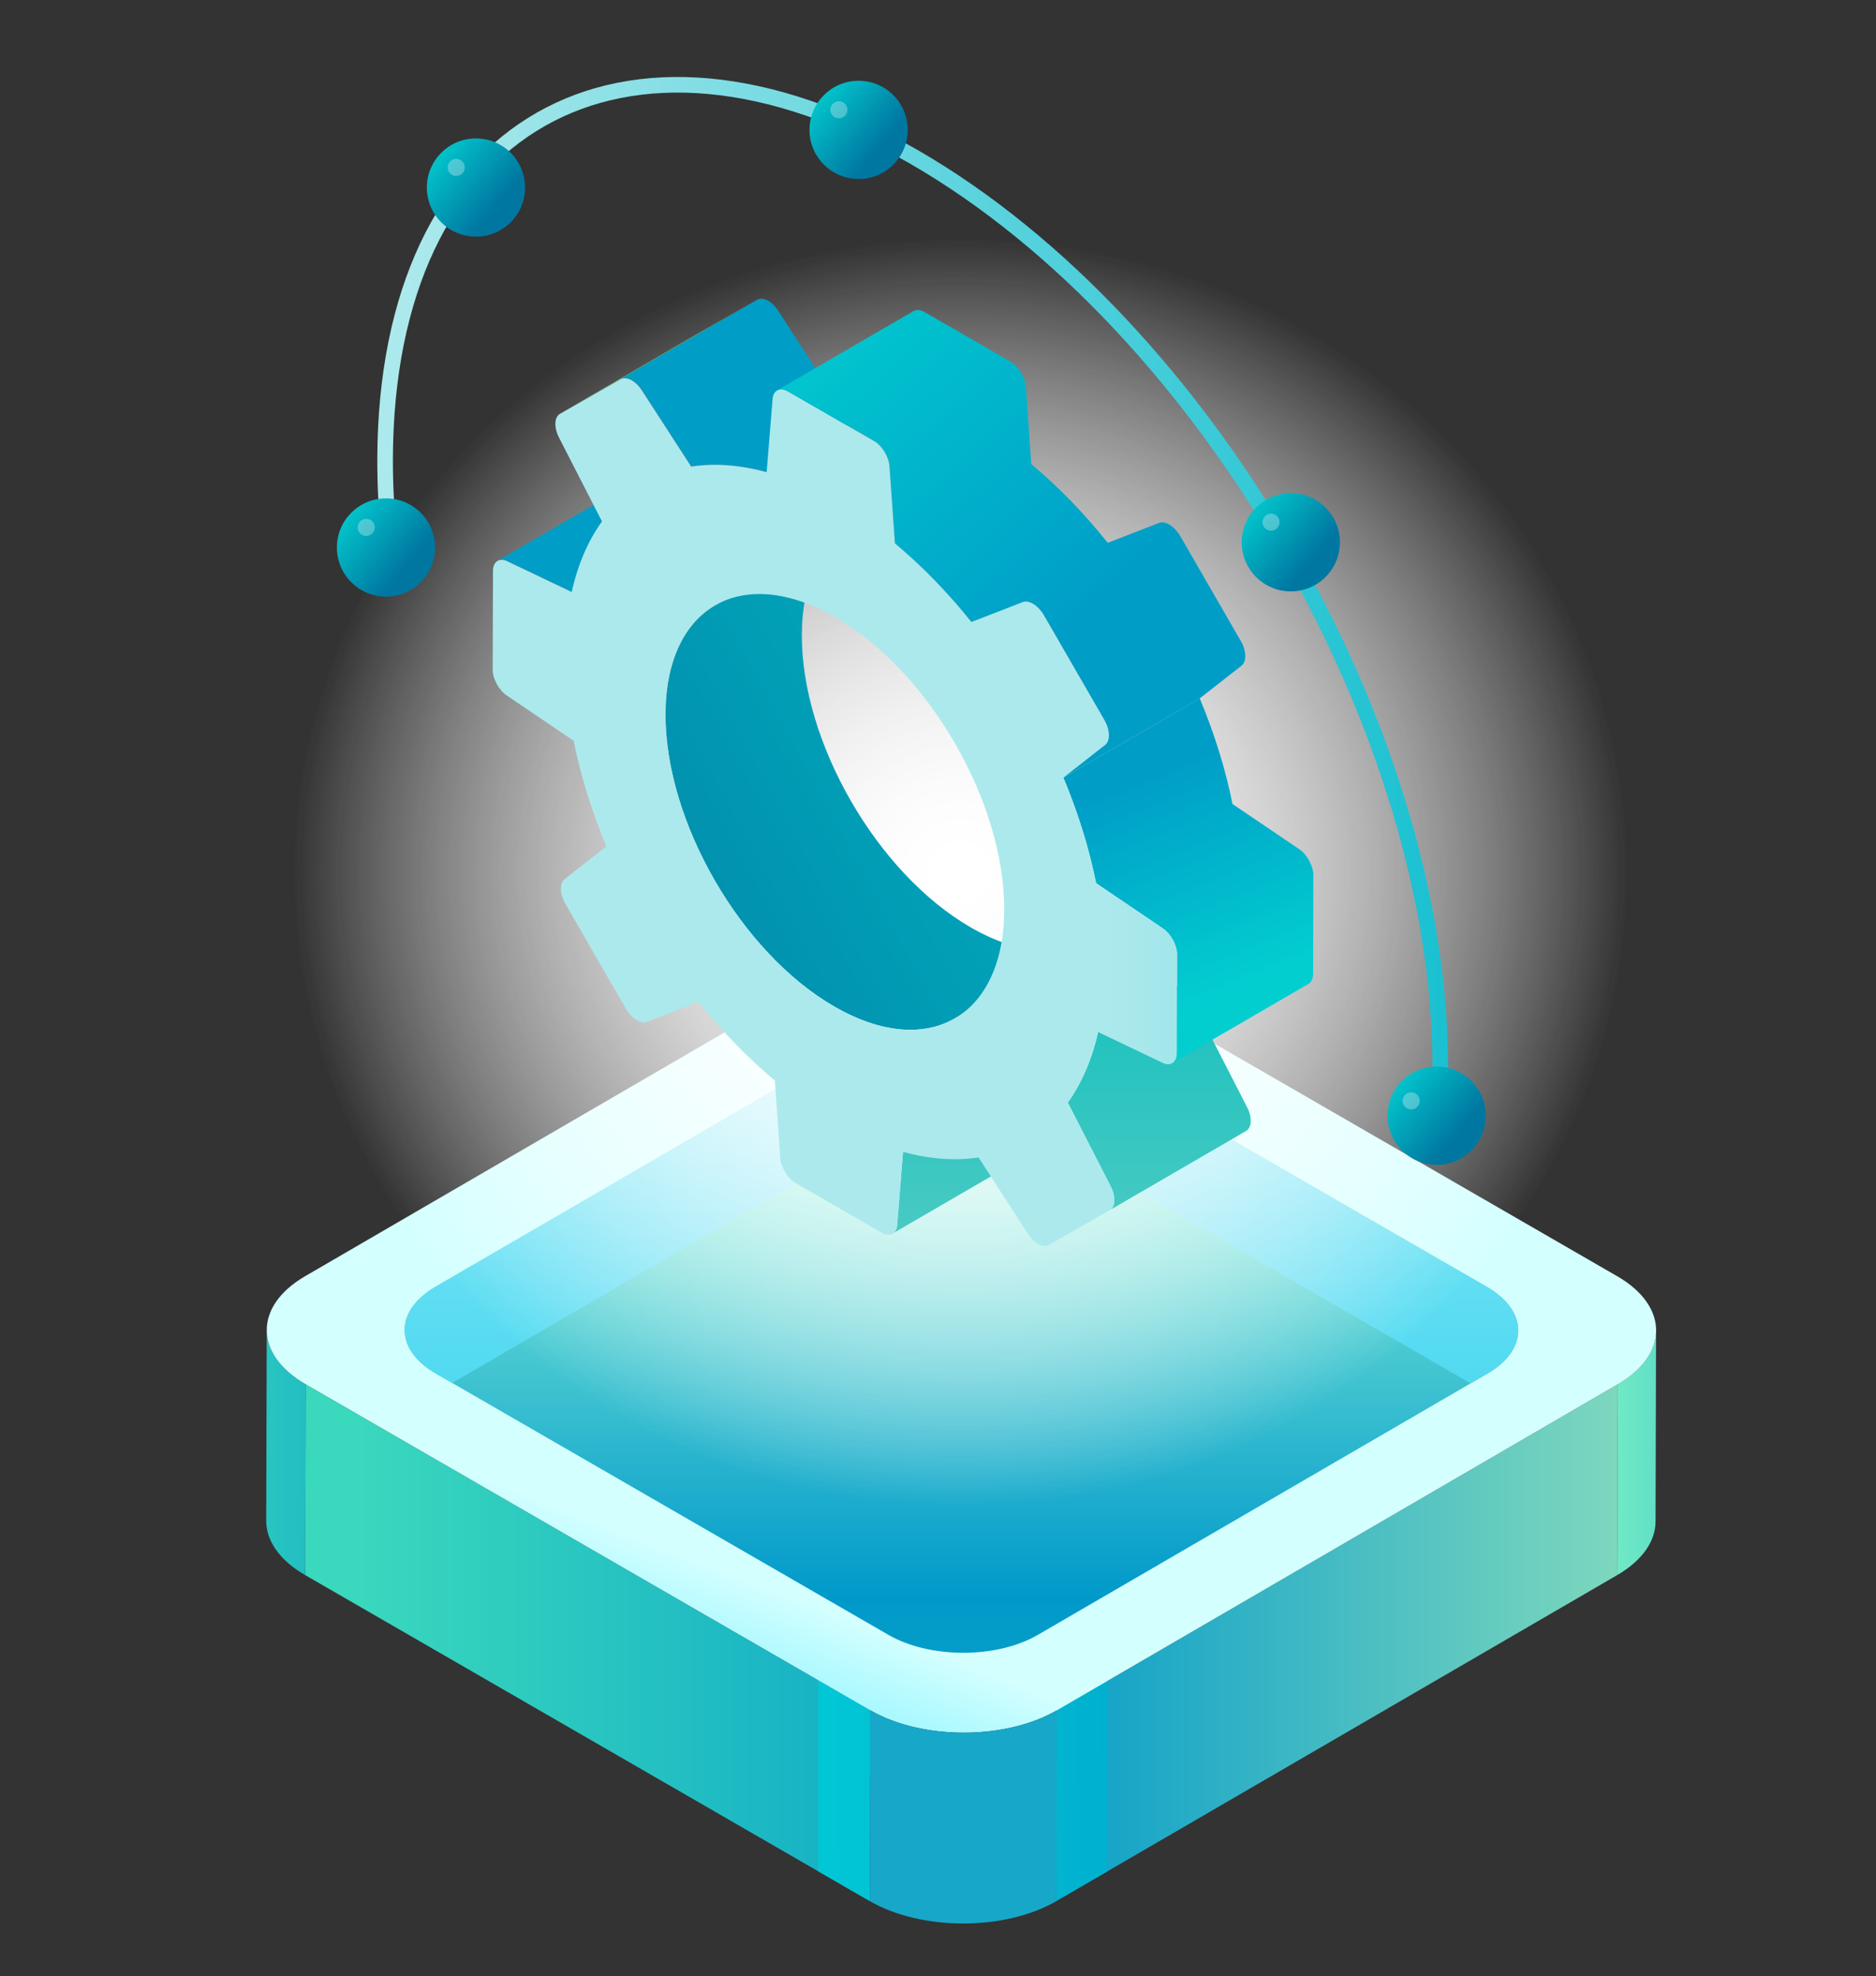
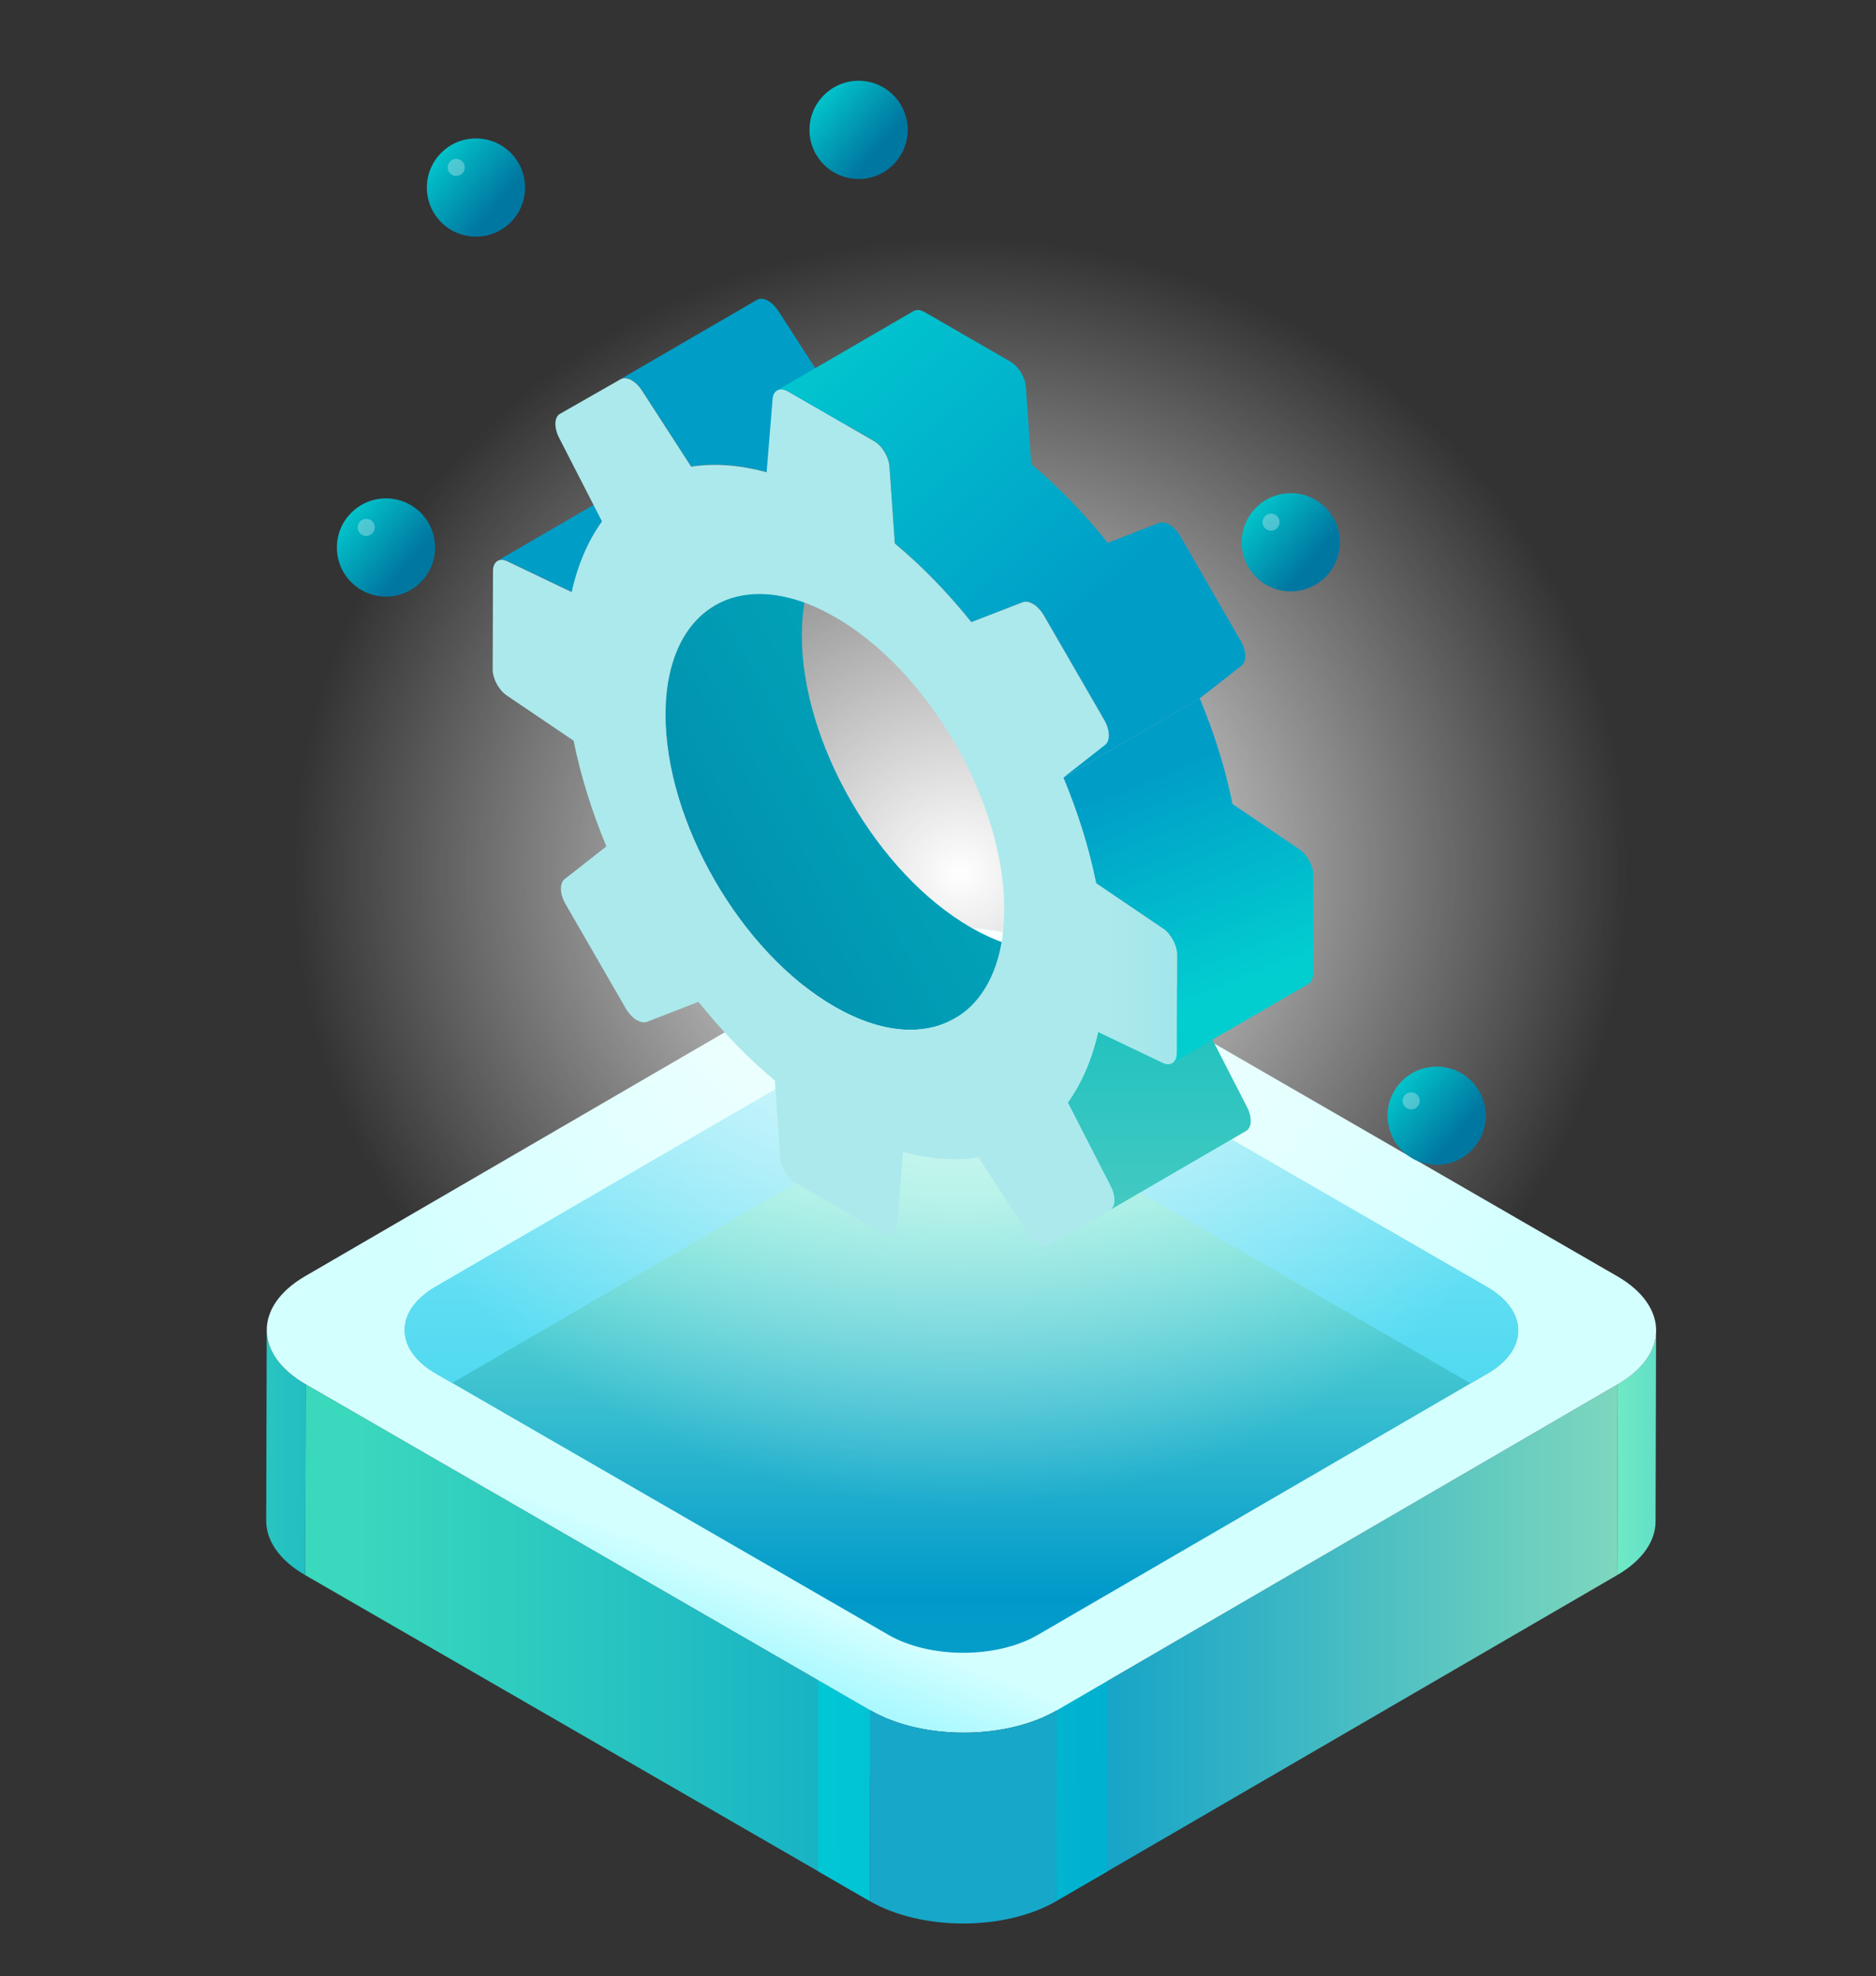
<svg xmlns="http://www.w3.org/2000/svg" xmlns:xlink="http://www.w3.org/1999/xlink" id="Layer_1" viewBox="0 0 252.49 265.95">
  <rect x="0" y="0" width="252.49" height="265.95" fill="#333333" stroke="none" />
  <defs>
    <style>
      .cls-1 {
        fill: none;
        stroke: url(#linear-gradient-18);
        stroke-miterlimit: 10;
        stroke-width: 2.1px;
      }

      .cls-2 {
        fill: url(#linear-gradient-8);
      }

      .cls-3 {
        fill: url(#linear-gradient-7);
      }

      .cls-4 {
        fill: url(#linear-gradient-5);
      }

      .cls-5 {
        fill: url(#linear-gradient-6);
      }

      .cls-6 {
        fill: url(#linear-gradient-9);
      }

      .cls-7 {
        fill: url(#linear-gradient-4);
      }

      .cls-8 {
        fill: url(#linear-gradient-3);
      }

      .cls-9 {
        fill: url(#linear-gradient-2);
      }

      .cls-10 {
        fill: url(#radial-gradient);
      }

      .cls-11 {
        fill: url(#linear-gradient);
      }

      .cls-12 {
        fill: #fff;
        opacity: .3;
      }

      .cls-13 {
        isolation: isolate;
      }

      .cls-14 {
        fill: #17a7c9;
      }

      .cls-15 {
        fill: #60c877;
      }

      .cls-16 {
        fill: url(#linear-gradient-10);
      }

      .cls-17 {
        fill: url(#linear-gradient-11);
      }

      .cls-18 {
        fill: url(#linear-gradient-12);
      }

      .cls-19 {
        fill: url(#linear-gradient-13);
      }

      .cls-20 {
        fill: url(#linear-gradient-19);
      }

      .cls-21 {
        fill: url(#linear-gradient-14);
      }

      .cls-22 {
        fill: url(#linear-gradient-21);
      }

      .cls-23 {
        fill: url(#linear-gradient-20);
      }

      .cls-24 {
        fill: url(#linear-gradient-22);
      }

      .cls-25 {
        fill: url(#linear-gradient-23);
      }

      .cls-26 {
        fill: url(#linear-gradient-15);
      }

      .cls-27 {
        fill: url(#linear-gradient-16);
      }

      .cls-28 {
        fill: url(#linear-gradient-17);
      }
    </style>
    <linearGradient id="linear-gradient" x1="216.08" y1="195.52" x2="344.98" y2="195.52" gradientUnits="userSpaceOnUse">
      <stop offset="0" stop-color="#74ecc6" />
      <stop offset=".34" stop-color="#0099ca" />
      <stop offset="1" stop-color="#02d8d9" />
    </linearGradient>
    <linearGradient id="linear-gradient-2" x1="93.61" y1="195.47" x2="21.19" y2="195.47" gradientUnits="userSpaceOnUse">
      <stop offset="0" stop-color="#9de7ba" />
      <stop offset=".34" stop-color="#0099ca" />
      <stop offset="1" stop-color="#3ad8bd" />
    </linearGradient>
    <linearGradient id="linear-gradient-3" x1="238.92" y1="221.07" x2="-70.45" y2="221.07" gradientUnits="userSpaceOnUse">
      <stop offset="0" stop-color="#9de7ba" />
      <stop offset=".34" stop-color="#0099ca" />
      <stop offset=".34" stop-color="#029bcb" />
      <stop offset=".34" stop-color="#16b1d6" />
      <stop offset=".35" stop-color="#26c2df" />
      <stop offset=".35" stop-color="#31cfe5" />
      <stop offset=".36" stop-color="#38d6e9" />
      <stop offset=".37" stop-color="#3ad8ea" />
      <stop offset=".45" stop-color="#3ad8ea" />
      <stop offset=".95" stop-color="#3ad8ea" />
    </linearGradient>
    <linearGradient id="linear-gradient-4" x1="243.6" y1="239.61" x2="81.18" y2="241.88" gradientUnits="userSpaceOnUse">
      <stop offset="0" stop-color="#9de7ba" />
      <stop offset=".34" stop-color="#0099ca" />
      <stop offset="1" stop-color="#02d8d9" />
    </linearGradient>
    <linearGradient id="linear-gradient-5" x1="209.55" y1="221.07" x2="48.23" y2="221.07" xlink:href="#linear-gradient-2" />
    <linearGradient id="linear-gradient-6" x1="243.6" y1="239.16" x2="81.18" y2="241.43" xlink:href="#linear-gradient-4" />
    <linearGradient id="linear-gradient-7" x1="96.41" y1="264.15" x2="114.74" y2="216.85" gradientUnits="userSpaceOnUse">
      <stop offset="0" stop-color="#11e5ff" />
      <stop offset=".82" stop-color="#b2faff" />
      <stop offset=".98" stop-color="#d4ffff" />
    </linearGradient>
    <linearGradient id="linear-gradient-8" x1="129.4" y1="160.77" x2="129.4" y2="320.46" gradientUnits="userSpaceOnUse">
      <stop offset="0" stop-color="#76e7d6" />
      <stop offset=".34" stop-color="#0099ca" />
      <stop offset="1" stop-color="#3ad8bd" />
    </linearGradient>
    <linearGradient id="linear-gradient-9" x1="129.4" y1="243.04" x2="129.4" y2="86.01" gradientUnits="userSpaceOnUse">
      <stop offset="0" stop-color="#11c8e8" />
      <stop offset=".12" stop-color="#27ceeb" />
      <stop offset=".54" stop-color="#70e2f5" />
      <stop offset=".83" stop-color="#9deffc" />
      <stop offset=".98" stop-color="#aff4ff" />
    </linearGradient>
    <radialGradient id="radial-gradient" cx="129.28" cy="-214.43" fx="129.28" fy="-214.43" r="91.7" gradientTransform="translate(0 321.14) scale(1 .95)" gradientUnits="userSpaceOnUse">
      <stop offset="0" stop-color="#fff" />
      <stop offset=".98" stop-color="#fff" stop-opacity="0" />
    </radialGradient>
    <linearGradient id="linear-gradient-10" x1="149.87" y1="84.38" x2="111.92" y2="77.59" gradientUnits="userSpaceOnUse">
      <stop offset="0" stop-color="#02ced0" />
      <stop offset="1" stop-color="#009dc7" />
    </linearGradient>
    <linearGradient id="linear-gradient-11" x1="130.01" y1="132.51" x2="130.01" y2="224.06" gradientUnits="userSpaceOnUse">
      <stop offset="0" stop-color="#1ac1be" />
      <stop offset=".98" stop-color="#98d9cb" />
    </linearGradient>
    <linearGradient id="linear-gradient-12" x1="196.91" y1="63.12" x2="50.19" y2="142.58" gradientUnits="userSpaceOnUse">
      <stop offset="0" stop-color="#02ced0" />
      <stop offset="1" stop-color="#0077a1" />
    </linearGradient>
    <linearGradient id="linear-gradient-13" x1="153.95" y1="61.53" x2="116" y2="54.74" xlink:href="#linear-gradient-10" />
    <linearGradient id="linear-gradient-14" x1="156.02" y1="132.51" x2="156.02" y2="224.06" xlink:href="#linear-gradient-11" />
    <linearGradient id="linear-gradient-15" x1="168.02" y1="132.48" x2="156.16" y2="103.21" xlink:href="#linear-gradient-10" />
    <linearGradient id="linear-gradient-16" x1="319.77" y1="109.26" x2="144.07" y2="109.26" gradientUnits="userSpaceOnUse">
      <stop offset="0" stop-color="#1ac1d1" />
      <stop offset=".98" stop-color="#ace9ec" />
    </linearGradient>
    <linearGradient id="linear-gradient-17" x1="104.57" y1="36.88" x2="146.37" y2="83.21" xlink:href="#linear-gradient-10" />
    <linearGradient id="linear-gradient-18" x1="194.89" y1="80.15" x2="50.78" y2="80.15" xlink:href="#linear-gradient-16" />
    <linearGradient id="linear-gradient-19" x1="45.7" y1="68.53" x2="54.82" y2="76.04" xlink:href="#linear-gradient-12" />
    <linearGradient id="linear-gradient-20" x1="57.81" y1="20.09" x2="66.93" y2="27.6" xlink:href="#linear-gradient-12" />
    <linearGradient id="linear-gradient-21" x1="109.32" y1="12.34" x2="118.43" y2="19.84" xlink:href="#linear-gradient-12" />
    <linearGradient id="linear-gradient-22" x1="167.48" y1="67.83" x2="176.6" y2="75.34" xlink:href="#linear-gradient-12" />
    <linearGradient id="linear-gradient-23" x1="187.11" y1="145.01" x2="196.23" y2="152.51" xlink:href="#linear-gradient-12" />
  </defs>
  <g>
    <g class="cls-13">
      <path class="cls-11" d="M222.89,179.07l-.07,25.68c0,2.61-1.72,5.22-5.16,7.22l.07-25.68c3.43-1.99,5.15-4.6,5.16-7.22Z" />
      <path class="cls-9" d="M35.83,204.65l.07-25.68c0,2.65,1.74,5.3,5.24,7.32l-.07,25.68c-3.5-2.02-5.25-4.67-5.24-7.32Z" />
      <polygon class="cls-8" points="217.74 186.29 217.66 211.97 142.16 255.84 142.24 230.17 217.74 186.29" />
      <polygon class="cls-7" points="149.07 226.11 149.07 251.83 142.13 255.84 142.05 230.17 149.07 226.11" />
      <g>
        <polygon class="cls-4" points="117.14 230.17 117.07 255.84 41.07 211.97 41.14 186.29 117.14 230.17" />
        <polygon class="cls-5" points="110.12 226.11 110.12 251.83 117.07 255.84 117.14 230.17 110.12 226.11" />
      </g>
      <path class="cls-3" d="M217.66,171.75c6.95,4.01,6.99,10.52.08,14.54l-75.5,43.88c-6.91,4.01-18.15,4.01-25.1,0l-76-43.88c-6.95-4.01-6.99-10.52-.08-14.54l75.5-43.88c6.91-4.01,18.15-4.01,25.1,0l76,43.88Z" />
      <path class="cls-2" d="M200.15,173.19c5.57,3.22,5.6,8.44.07,11.65l-60.53,35.17c-5.54,3.22-14.55,3.22-20.12,0l-60.92-35.17c-5.57-3.22-5.6-8.44-.07-11.65l60.53-35.17c5.54-3.22,14.55-3.22,20.12,0l60.92,35.17Z" />
      <path class="cls-6" d="M57.41,173.98c-.18.14-.36.27-.52.41-.1.08-.19.17-.28.26-.14.13-.27.26-.4.39-.09.09-.18.19-.26.28-.11.13-.21.26-.31.39-.08.1-.16.2-.22.31-.08.13-.15.25-.23.38-.27.48-.47.97-.59,1.47-.02.07-.04.14-.05.21-.03.17-.05.34-.06.51,0,.06-.01.13-.01.19,0,.18,0,.36,0,.53,0,.05,0,.09.01.14.02.2.05.39.09.58,0,0,0,.01,0,.02.25,1.1.88,2.18,1.89,3.16.13-.13.27.05.41.39.51.44,1.09.85,1.76,1.24l2.21,1.28,58.25-33.85c5.54-3.22,14.55-3.22,20.12,0l58.71,33.9,2.28-1.32c.83-.49,1.53-1.02,2.11-1.58,1.01-.98,1.64-2.05,1.89-3.14,0-.02.01-.04.02-.07.04-.19.07-.38.08-.57,0-.05,0-.1.01-.15.01-.18.01-.36,0-.53,0-.06-.01-.13-.02-.19-.02-.17-.03-.34-.07-.51-.01-.07-.03-.13-.05-.2-.07-.3-.17-.6-.3-.89-.04-.09-.07-.18-.12-.27-.06-.11-.13-.22-.19-.33-.07-.13-.15-.25-.23-.38-.07-.1-.15-.21-.23-.31-.1-.13-.2-.26-.31-.39-.08-.1-.17-.19-.26-.29-.13-.13-.26-.26-.4-.39-.09-.09-.19-.17-.29-.26-.17-.14-.35-.28-.53-.42-.09-.07-.18-.14-.27-.2-.29-.2-.59-.4-.91-.58l-60.92-35.17c-3.13-1.81-7.36-2.6-11.44-2.38-.91.05-1.81.15-2.69.3-.88.15-1.74.35-2.56.6-1.24.38-2.4.87-3.44,1.47l-60.53,35.17c-.32.19-.62.38-.9.58-.09.07-.18.14-.27.2Z" />
      <path class="cls-14" d="M142.24,230.17l-.07,25.68c-6.91,4.01-18.15,4.01-25.1,0l.07-25.68c6.95,4.01,18.19,4.01,25.1,0Z" />
    </g>
    <ellipse class="cls-10" cx="129.28" cy="116.68" rx="91.77" ry="87.36" />
-     <ellipse class="cls-10" cx="129.28" cy="116.68" rx="91.77" ry="87.36" />
    <g>
      <path class="cls-16" d="M86.64,64.85c-.52-.25-.98-.25-1.32-.05l-18.35,10.66c.34-.2.8-.2,1.32.05l8.65,4.14,18.35-10.66-8.65-4.14Z" />
-       <path class="cls-17" d="M121.54,155l-.79,9.86c-.05.56-.27.95-.61,1.14l18.35-10.66c.34-.2.56-.59.61-1.14l.79-9.86-18.35,10.66Z" />
      <path class="cls-18" d="M130.64,124.8c-12.59-7.27-22.77-24.89-22.72-39.36.02-7.19,2.56-12.25,6.65-14.62l-18.35,10.66c-4.09,2.38-6.63,7.44-6.65,14.62-.04,14.47,10.13,32.09,22.72,39.36,6.34,3.66,12.08,4,16.22,1.59l18.35-10.66c-4.15,2.41-9.89,2.07-16.22-1.59Z" />
-       <polygon class="cls-15" points="75.38 55.66 93.73 45 101.9 40.34 83.55 51.01 75.38 55.66" />
      <path class="cls-19" d="M111.38,52.11l-6.63-10.27c-.39-.61-.87-1.07-1.35-1.35-.54-.31-1.09-.39-1.5-.15l-18.35,10.66c.41-.23.95-.16,1.5.15.48.28.96.74,1.35,1.35l6.63,10.27c3.1-.48,6.52-.24,10.16.76l18.35-10.66c-3.64-1-7.06-1.24-10.16-.76Z" />
      <path class="cls-21" d="M167.84,148.99l-5.78-11.27c1.86-2.57,3.25-5.76,4.08-9.51l-18.35,10.66c-.83,3.75-2.23,6.93-4.08,9.51l5.78,11.27c.7,1.37.65,2.77-.13,3.21l18.35-10.66c.78-.45.84-1.84.13-3.21Z" />
      <path class="cls-26" d="M174.85,114.27l-8.97-6.07c-.94-4.73-2.45-9.52-4.41-14.22l-18.35,10.66c1.96,4.7,3.46,9.5,4.41,14.22l8.97,6.07c1.09.74,1.92,2.28,1.92,3.54l-.04,13.24c0,.66-.24,1.13-.62,1.36l18.35-10.66c.38-.22.61-.69.62-1.36l.04-13.24c0-1.26-.83-2.8-1.92-3.54Z" />
      <path class="cls-27" d="M156.5,124.94c1.09.74,1.92,2.28,1.92,3.54l-.04,13.24c0,1.26-.85,1.83-1.94,1.3l-8.66-4.14c-.83,3.75-2.23,6.93-4.08,9.51l5.78,11.27c.7,1.37.65,2.77-.13,3.21l-8.17,4.66c-.41.23-.95.16-1.49-.15-.48-.28-.97-.75-1.36-1.36l-6.62-10.25c-3.11.46-6.53.24-10.17-.76l-.79,9.86c-.1,1.19-1.02,1.63-2.12,1l-11.52-6.65c-1.1-.63-2.01-2.13-2.1-3.43l-.72-10.37c-3.67-3.07-7.13-6.65-10.29-10.6l-6.91,2.69c-.4.15-.88.06-1.36-.21-.54-.31-1.08-.87-1.5-1.58l-8.12-14.06c-.77-1.33-.82-2.79-.12-3.35l5.62-4.41c-1.95-4.69-3.46-9.49-4.41-14.22l-8.97-6.07c-1.09-.73-1.93-2.27-1.92-3.53l.04-13.24c0-1.26.85-1.83,1.94-1.3l8.65,4.14c.83-3.75,2.23-6.94,4.08-9.51l-5.78-11.27c-.7-1.37-.65-2.77.13-3.21l8.17-4.66c.41-.23.95-.16,1.5.15.48.28.96.74,1.35,1.35l6.63,10.27c3.1-.48,6.52-.24,10.16.76l.8-9.86c.09-1.2,1.01-1.64,2.11-1l11.52,6.65c1.1.63,2.01,2.13,2.1,3.43l.72,10.37c3.67,3.07,7.13,6.64,10.29,10.59l6.91-2.68c.4-.15.88-.06,1.37.22.54.31,1.08.86,1.49,1.57l8.12,14.07c.77,1.33.82,2.79.12,3.35l-5.62,4.4c1.96,4.7,3.46,9.5,4.41,14.22l8.97,6.07ZM112.29,135.46c12.59,7.27,22.83,1.43,22.87-13.03.04-14.47-10.13-32.09-22.72-39.36-12.59-7.27-22.83-1.43-22.87,13.03s10.13,32.09,22.72,39.36" />
      <path class="cls-28" d="M166.98,86.23l-8.12-14.07c-.41-.71-.95-1.26-1.49-1.57-.48-.28-.97-.37-1.37-.22l-6.91,2.68h0s0,0,0,0c-3.16-3.95-6.62-7.53-10.29-10.59l-.72-10.37c-.09-1.3-1-2.8-2.1-3.43l-11.52-6.65c-.58-.34-1.12-.37-1.5-.15l-18.35,10.66c.39-.22.92-.19,1.5.15l11.52,6.65c1.1.63,2.01,2.13,2.1,3.43l.72,10.37h0c3.67,3.07,7.13,6.64,10.29,10.59h0s0,0,0,0l6.91-2.68c.4-.15.88-.06,1.37.22.54.31,1.08.86,1.49,1.57l8.12,14.07c.77,1.33.82,2.79.12,3.35l-5.62,4.4,18.35-10.66,5.62-4.4c.71-.56.66-2.01-.12-3.35Z" />
    </g>
  </g>
-   <path class="cls-1" d="M193.62,149.86c.14-1.98.22-4.02.22-6.13.13-45.06-31.56-99.94-70.77-122.58C83.85-1.49,51.96,16.68,51.83,61.75c-.01,3.96.22,7.99.69,12.07" />
  <g>
    <circle class="cls-20" cx="51.95" cy="73.68" r="6.61" />
    <circle class="cls-12" cx="49.29" cy="70.97" r="1.15" />
  </g>
  <g>
    <circle class="cls-23" cx="64.06" cy="25.24" r="6.61" />
    <circle class="cls-12" cx="61.4" cy="22.53" r="1.15" />
  </g>
  <g>
    <circle class="cls-22" cx="115.56" cy="17.48" r="6.61" />
-     <circle class="cls-12" cx="112.9" cy="14.77" r="1.15" />
  </g>
  <g>
    <circle class="cls-24" cx="173.73" cy="72.98" r="6.61" />
    <circle class="cls-12" cx="171.07" cy="70.27" r="1.15" />
  </g>
  <g>
    <circle class="cls-25" cx="193.36" cy="150.15" r="6.61" />
    <circle class="cls-12" cx="189.93" cy="148.15" r="1.15" />
  </g>
</svg>